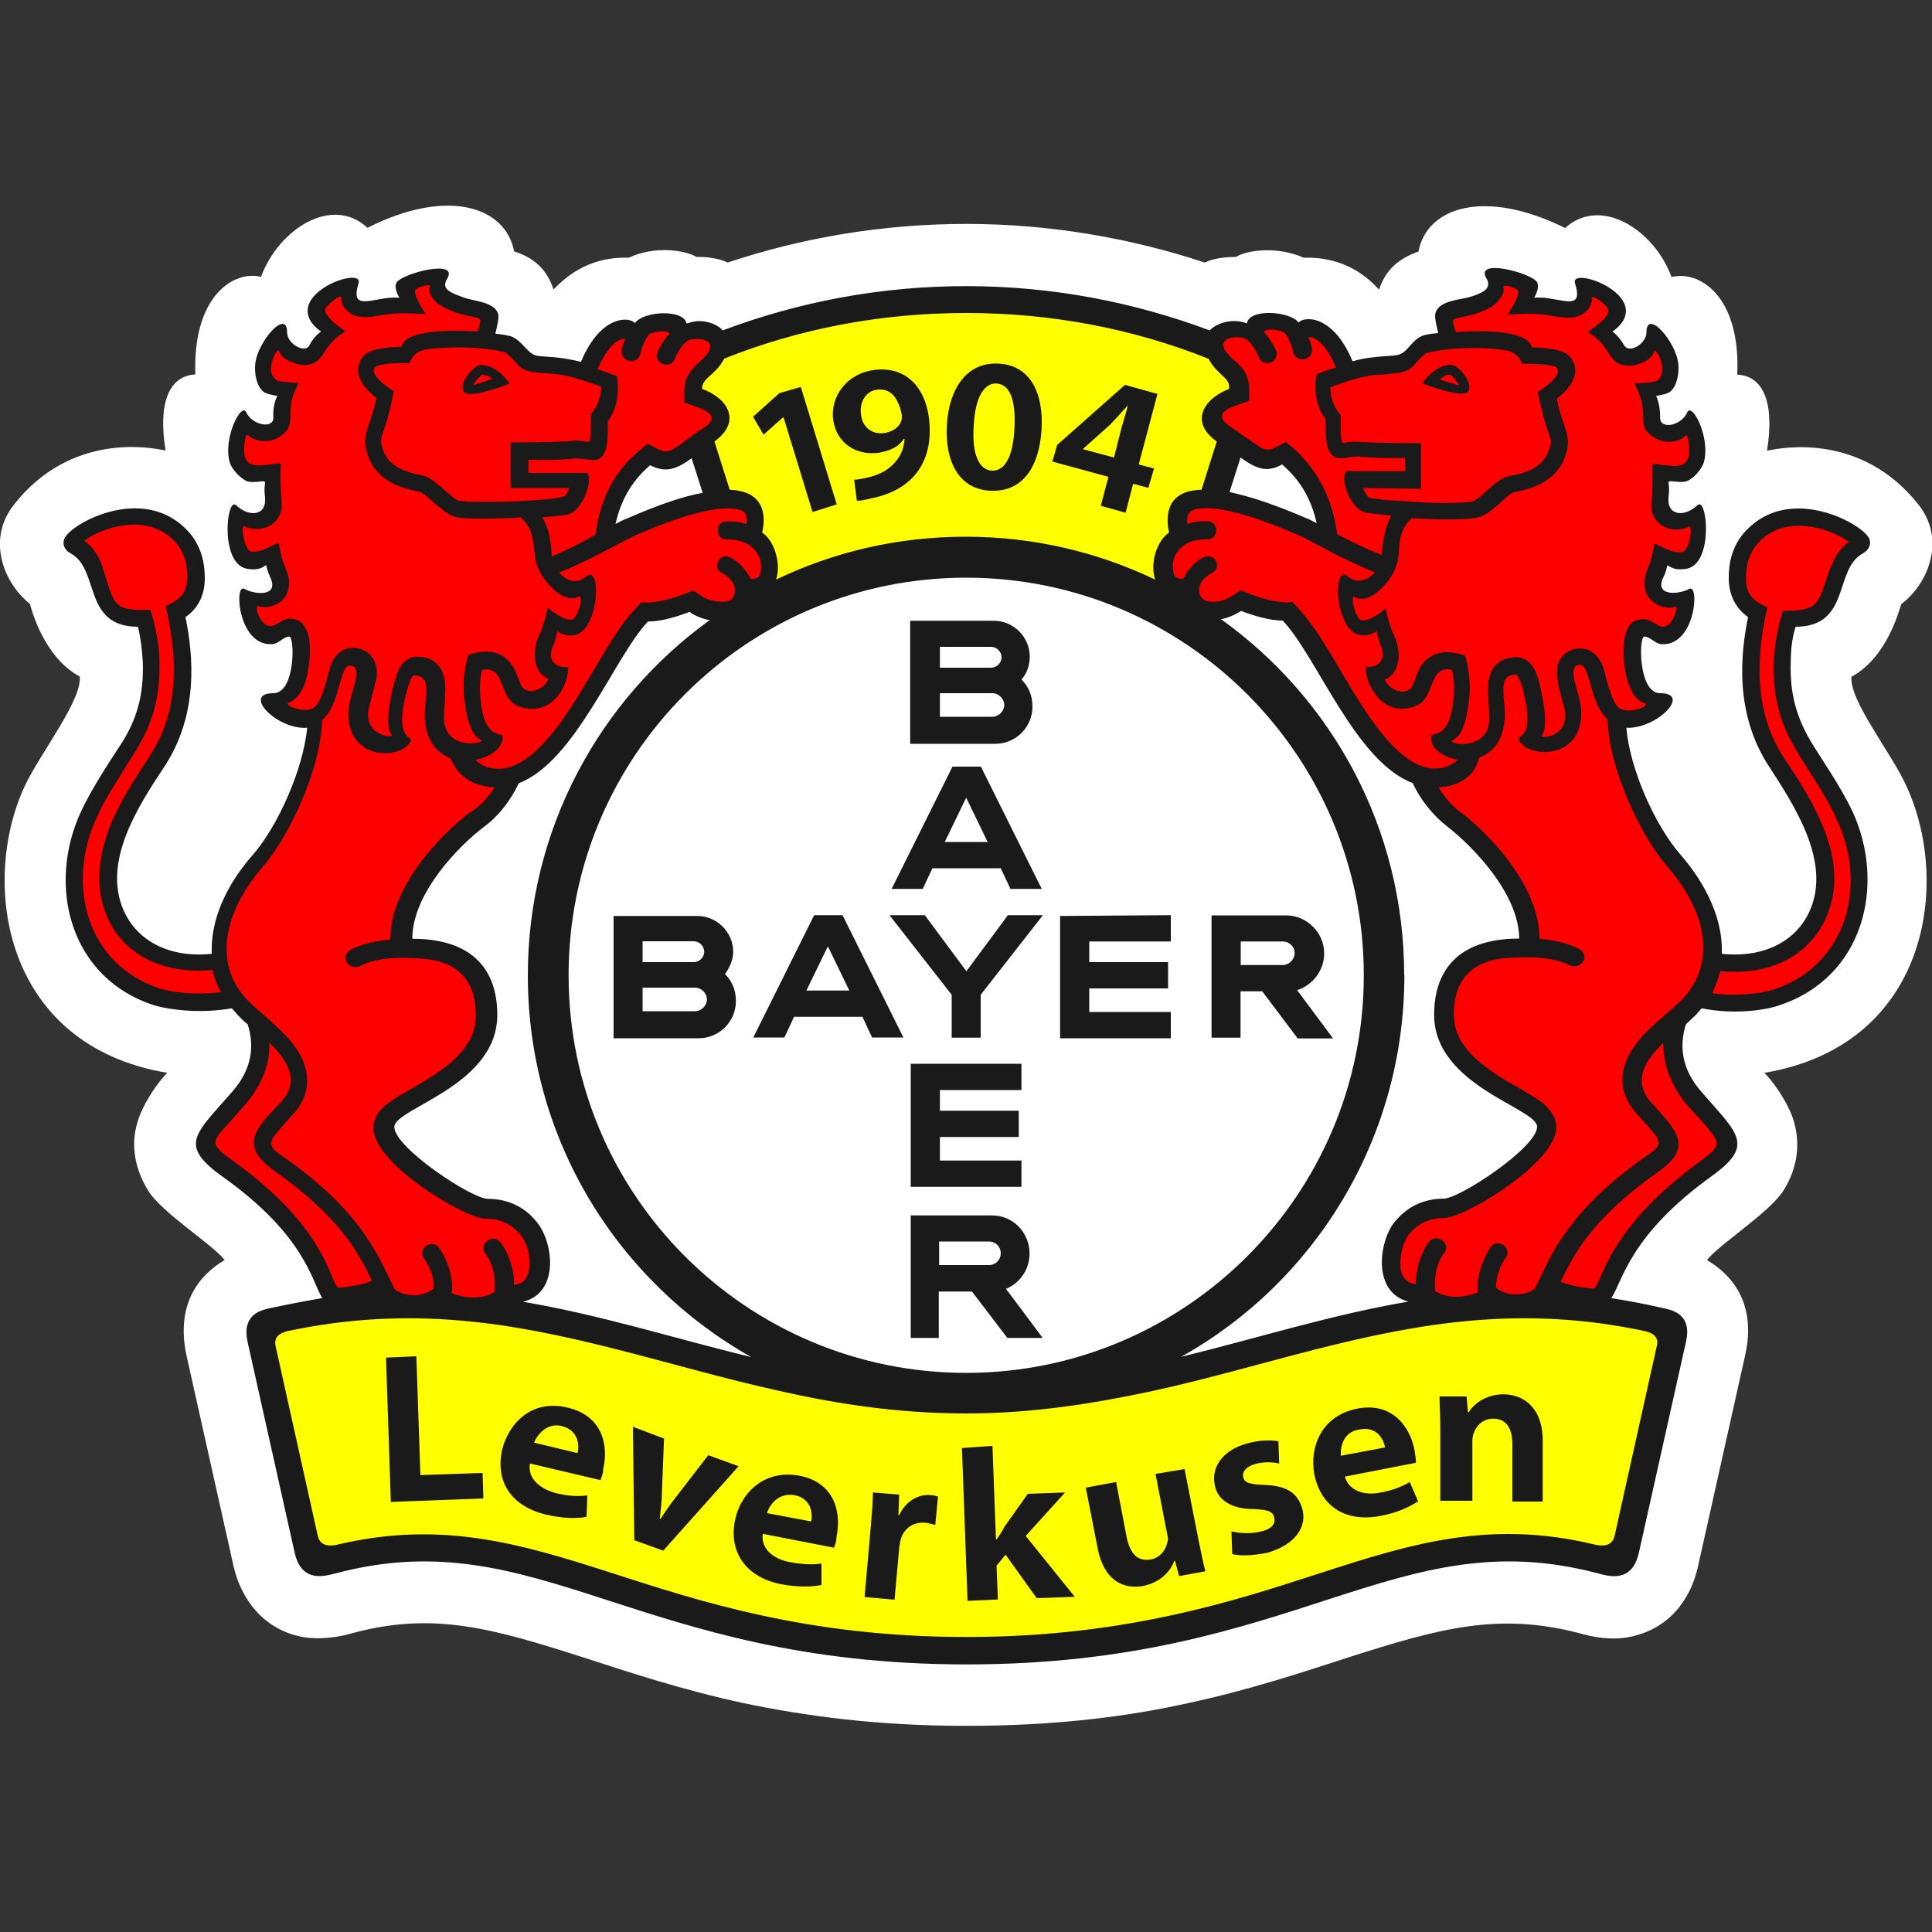
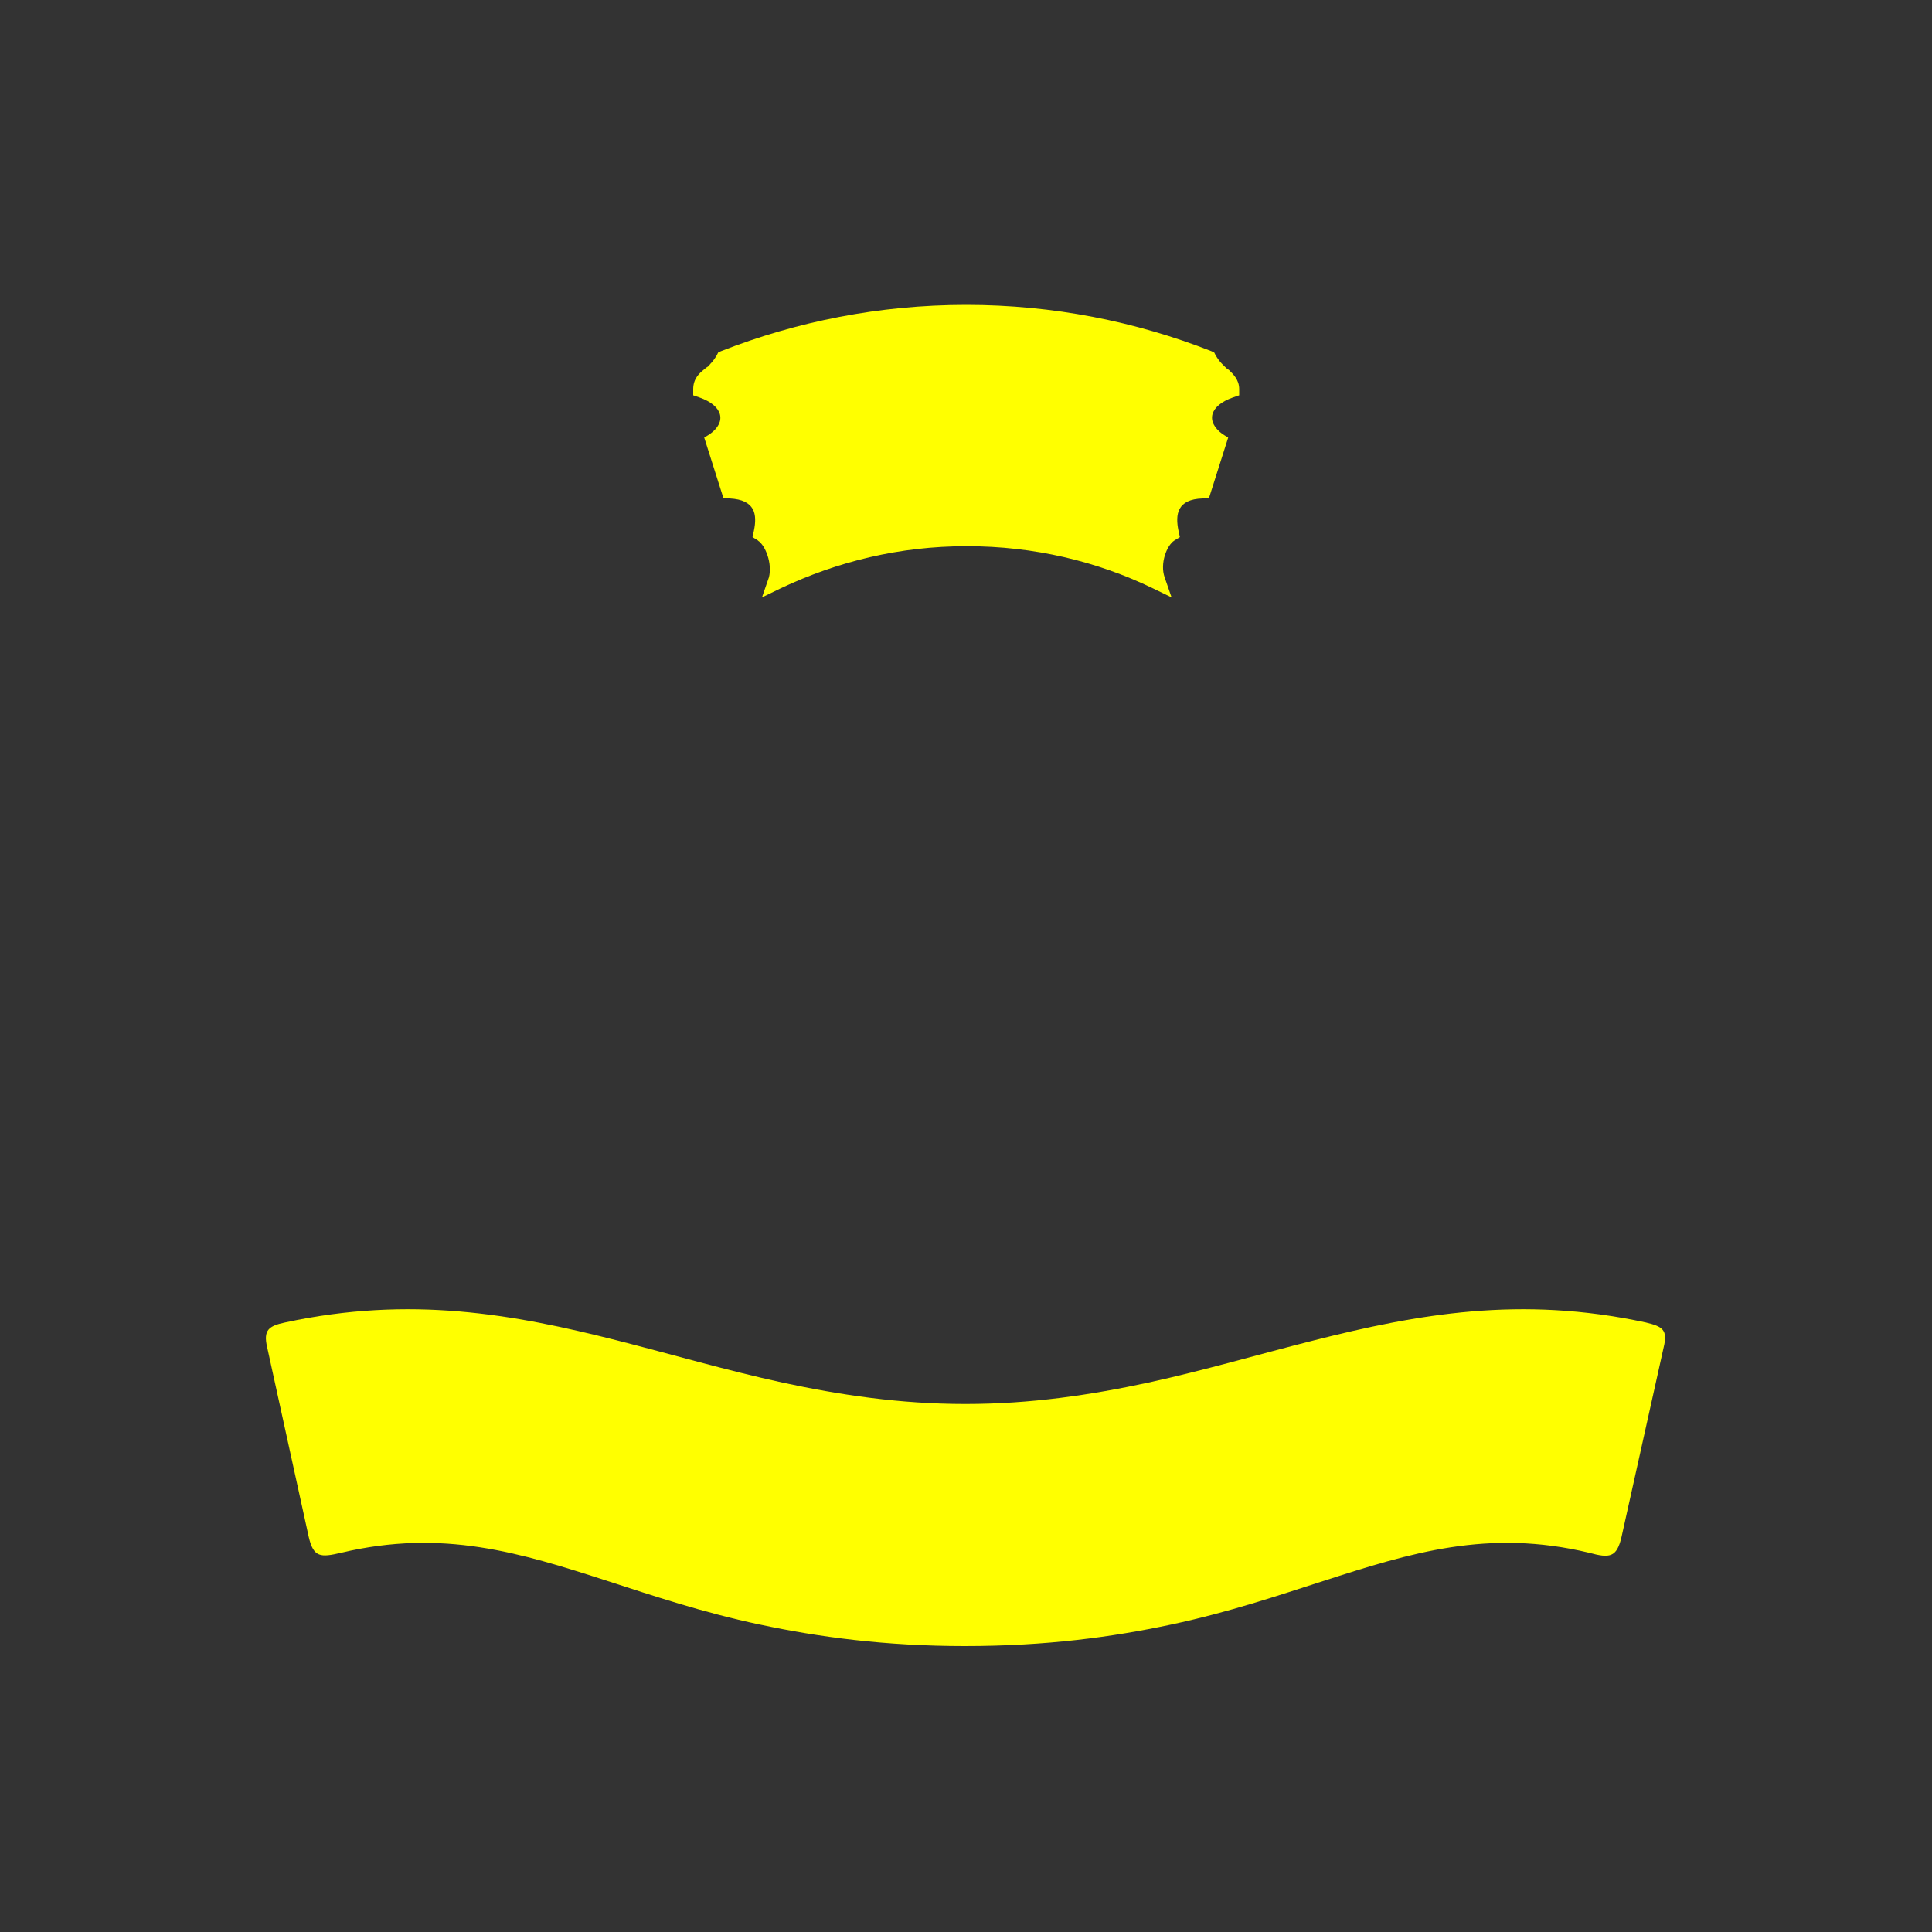
<svg xmlns="http://www.w3.org/2000/svg" id="Layer_1" viewBox="0 0 100 100">
  <rect x="0" y="0" width="100" height="100" fill="#333333" stroke="none" />
-   <path d="M28.64,14.99c.54-.54,1.72-1.72,3.9-1.65,1.36-.64,2.93-.39,3.51-.04,0,0,.97-.04,1.61.29,3.86-1.29,8.05-2,12.35-2s8.48.72,12.35,2c.64-.32,1.61-.29,1.61-.29.57-.36,2.15-.57,3.51.04,2.18-.07,3.36,1.07,3.9,1.65.29-.86.82-1.54,2.04-1.97.43-2.29,3.4-3.29,7.59-1.22,1.86-1.68,4.62.11,5.51,2.54,1.4-.36,3.58.93,3.4,5.05,1.4.07,1.93,1.54,1.54,3.94.82-.18,4.9-.93,7.84,2.79,1.4,1.75.57,4.04-.89,5.15-.11.29-.72,2.76-2.58,3.76-.11,1.25,2.08,3.94,2.86,5.69,2.29,4.97,1.15,13.38-7.37,14.81.39.36,1.25,1.54,1.54,2.54.36,1.29.11,2.5-.54,3.54-.72,1.15-3.33,2.79-3.97,3.61,1.22.72,2.61,2.18,1.97,4.97l-2.43,10.88c-.39,1.79-1.57,3.26-3.51,3.65-.97.21-2,0-2.61-.18-4.22-1.11-7.3-.25-11.99,1.25-2.43.79-5.12,1.68-8.27,2.36-3.22.72-6.98,1.18-11.52,1.18s-8.27-.5-11.52-1.18c-3.15-.68-5.83-1.57-8.27-2.36-4.69-1.5-7.77-2.4-11.99-1.25-.61.18-1.65.36-2.61.18-1.93-.39-3.11-1.9-3.51-3.65l-2.43-10.88c-.61-2.79.75-4.26,1.97-4.97-.64-.82-3.29-2.47-3.97-3.61-.64-1.04-.93-2.29-.54-3.54.29-1,1.15-2.18,1.54-2.54C.12,54.1-1.02,45.65,1.27,40.71c.82-1.75,2.97-4.44,2.86-5.69-1.86-1-2.5-3.47-2.58-3.76-1.43-1.15-2.22-3.4-.82-5.15,2.93-3.72,7.01-2.97,7.84-2.79-.39-2.4.14-3.86,1.54-3.94-.14-4.12,2.04-5.4,3.4-5.05.89-2.43,3.65-4.26,5.51-2.54,4.19-2.11,7.16-1.07,7.59,1.22,1.22.39,1.75,1.11,2.04,1.97Z" style="fill:#fff;" />
  <path d="M39.34,84.09c-3.01-.64-5.55-1.5-7.87-2.25-4.54-1.47-8.55-2.72-13.81-1.47-1.07.25-1.43.25-1.68-.82l-2.15-9.81c-.21-.89.07-1.11.93-1.29,6.48-1.4,11.81-.43,17.18.93,2.83.72,5.62,1.54,8.55,2.18,2.97.64,6.08,1.11,9.48,1.11s6.51-.47,9.48-1.11c2.93-.64,5.73-1.47,8.55-2.18,5.37-1.36,10.7-2.33,17.18-.93.89.21,1.15.39.93,1.29l-2.18,9.81c-.25,1.07-.61,1.11-1.68.82-5.22-1.25-9.23,0-13.78,1.47-2.33.75-4.87,1.61-7.87,2.25-3.01.64-6.44,1.11-10.66,1.11-4.12,0-7.59-.47-10.59-1.11ZM39.24,27.98l-.29-.18.07-.32c.18-.86.07-1.61-1.25-1.68h-.32l-1-3.15.29-.18c.89-.64.68-1.47-.54-1.9l-.32-.11v-.32c0-.54.32-.82.54-1,.07-.04.11-.11.18-.14s.11-.11.18-.18c.11-.11.21-.25.32-.43l.07-.14.14-.07c3.94-1.54,8.19-2.4,12.7-2.4s8.77.86,12.7,2.4l.14.07.07.14c.11.18.21.32.32.43.07.07.11.11.18.18s.11.11.18.14c.21.21.54.5.54,1v.32l-.32.11c-1.22.43-1.43,1.25-.54,1.9l.29.18-1,3.15h-.32c-1.32.04-1.43.82-1.25,1.68l.07.32-.29.18c-.39.25-.75,1.18-.5,1.9l.36,1.04-.97-.47c-2.9-1.4-6.15-2.18-9.63-2.18s-6.69.79-9.63,2.18l-.97.47.36-1.04c.18-.72-.18-1.65-.57-1.9Z" style="fill:#ff0;" />
-   <path d="M86.08,36.35s-.07.07-.11.11c-.36.36-1.07.75-1.68.72h-.54l.04.54c.21,2.25,1.54,5.26,2.9,6.83s2.11,3.29,2.04,4.83l-.04.43.43.04c2.61.25,4.4-1,5.08-2.76,1-2.68-.93-5.62-2.25-7.59-1.72-2.61-1.43-5.55-1.04-7.44l.07-.32-.25-.18c-.54-.36-.79-.93-.79-1.61,0-.75.18-1.57.93-2.33.79-.79,1.65-.89,2.86-.89.61,0,2.11.68,2.54,1.32v.07s-.04.07-.14.14c-.5.29-.79.72-1,1.15-.18.39-.29.86-.47,1.29-.29.75-.64,1.29-1.83,1.29h-.36l-.11.32c-.18.61-.25,1.25-.29,1.9-.07,1.93.39,3.26,1.11,4.4.25.39.61.97,1,1.61.39.61.79,1.32,1.11,1.97,1.68,3.65.54,8.12-3.54,9.41-.64.21-2.15.43-3.69.14l-.25-.04-.18.21c-.11.11-.18.21-.29.32-.14.14-.36.32-.54.5l-.11.07v.11c-.36,1.15-.25,2.5.93,3.86.47.54.86.97,1.18,1.36.32.39.47.64.54.86.07.29.04.64-1.11,1.43-2.86,2.08-4.04,3.83-4.65,5.08-.29.57-.47,1.04-.64,1.36-.14.21-.21.25-.36.25-.57-.04-1.4-.11-2-.36l-.36-.14-.21.36c-.36.61-1.83.72-2.43.36l-.18-.14-.21.07c-1.22.47-2.04.39-2.54.25-.25-.07-.43-.18-.54-.25-.04-.04-.11-.07-.11-.07-2.18-.18-2.33-2.4-1.4-3.58.21-.25.86-1.07,2.22-1.07.93,0,5.3-2.76,5.3-4.19,0-.32-.21-.57-.39-.72-.18-.18-.43-.32-.68-.47-.5-.29-1.15-.64-1.83-1.07-1.32-.86-2.47-1.93-2.47-3.54,0-1.29.36-3.47,3.94-3.47h.47v-.47c0-2.58-2.61-5.19-3.9-6.15-.57-.43-1.18-1.15-1.61-2.08l-.07-.18-.18-.07c-1.32-.47-2.5-1.97-3.61-3.76-.54-.86-1.07-1.79-1.54-2.58-.5-.79-.97-1.54-1.43-2.04l-.14-.14h-.21c-.57,0-1.32-.21-1.97-.47l-.21-.11-.21.14c-1.15.79-2.4.29-2.43-.39l-.04-.43h-.43c-.64,0-.93-.39-.93-1-.04-.64.29-1.29.57-1.47l.29-.18-.07-.32c-.18-.79-.5-3.22,6.37-.21.18.07.39.18.57.29l.86.43-.21-.97c-.25-1.18-.79-2.33-1.93-3.29l-.25-.21-.29.14c-.47.21-.75.18-1.15,0-.21-.11-.43-.25-.72-.47s-.61-.43-.93-.68c-.97-.64-.75-1.47.5-1.93l.32-.11v-.32c0-.25-.07-.47-.21-.64-.07-.07-.11-.14-.18-.21s-.11-.11-.18-.18c-.07-.04-.11-.11-.18-.18s-.11-.11-.18-.18c-.11-.14-.21-.29-.32-.5-.36-.72.43-1.54,1.43-1.07l.64-.36s.04-.04.11-.04c.14-.07.36-.11.64-.07.61,0,1.04.21,1.11.32h.79s-.04.04-.07.07c0,0,.04,0,.11-.04.11,0,.25,0,.47.07.39.18.97.64,1.47,1.83l.14.39.39-.11c.36-.11.72-.18,1.04-.21.21-.04,1-.07,1.22-.11.21-.04.39-.14.54-.25.14-.11.25-.21.36-.32.04-.04.11-.11.14-.14.04-.04.07-.07.14-.11.07-.07.18-.14.25-.18.04,0,.29-.07.68-.11l.54-.07-.14-.5c-.04-.14-.07-.32-.11-.5,0-.07-.04-.14-.04-.21v-.07c.04-.07.11-.18.47-.29s.75-.18,1-.25c.14-.04.29-.11.43-.14.14-.07.32-.14.47-.25.32-.25.5-.64.29-1.07.11,0,.21.04.39.07.32.07.64.14.93.25.14.04.25.11.32.14.04,0,.04.04.04.04,0,.04,0,.07-.04.14-.04.11-.5,1-.5,1,0,0,.97-.11,1.07-.11s.29,0,.47.04c.25.04.47.11.68.11.21.04.47.07.68,0,.29-.07.54-.25.61-.61.04-.18.04-.36,0-.57.18.04.43.11.64.21.79.36,1.07.82.97,1.15-.11.25-.43.5-.47.5l-.54.36s.54.43.57.43c.04.04.07.04.11.11.11.11.21.21.32.43.32.61,1.04.39,1.32.25.29-.18.61-.5.72-.93.36.39.72,1,.75,1.47.04.39-.07.86-.25,1-.07.04-.43.11-.47.11l-.68.07s.36.68.39.79c.04.14.07.36.07.68-.04.79.72.93,1.11.86.32-.04.64-.21.89-.47.04.07.07.11.11.21.21.5.32,1.18.18,1.68-.07.29-.5.68-.61.68h-.18c-.07,0-.18,0-.25-.04-.11,0-.21-.04-.29-.04-.43.04-.54.29-.5.57,0,.11.04.21.04.29,0,.11,0,.21-.04.43-.11,1.43,1.11,1.43,1.9,1,.04.21.07.47.04.75,0,.39-.07.79-.21,1.07-.14.29-.29.39-.43.43-.32.07-.47,0-.5-.04-.61-.32-.79-.11-.86.25,0,.07-.04.11-.04.18-.04.07-.07.18-.11.29-.36.72-.04,1.29.61,1.4.29.07.64.04.97-.07,0,.18-.04.43-.11.68-.21.75-.61,1.18-1.11,1.15,0,0-.04,0-.07-.04-.07-.04-.11-.07-.18-.11-.07-.07-.18-.11-.25-.14-.11-.04-.25-.11-.43-.11-.14,0-.43.11-.54.47-.04.14-.07.29-.07.43-.04.29-.04.72.04,1.11.04.39.14.82.36,1.18.18.36.54.68,1.04.68-.04.11,0,.11.04.11ZM22.63,14.34c-.18.43-.04.82.29,1.07.14.11.32.18.47.25.14.07.29.11.43.14.25.07.64.14,1,.25.32.11.43.21.47.29v.07c0,.07,0,.14-.04.21-.04.18-.07.36-.11.5l-.14.5.54.07c.43.07.64.11.68.11.11.04.18.11.25.18.04.04.11.07.14.11.04.04.11.11.14.14.11.11.21.21.36.32s.32.21.54.25c.18.04.97.07,1.22.11.32.04.68.11,1.04.21l.39.11.14-.39c.5-1.18,1.07-1.65,1.47-1.83.21-.07.36-.11.47-.07.04,0,.07,0,.11.04,0-.04-.04-.04-.07-.07h.79c.07-.11.5-.29,1.11-.32.25,0,.5.04.64.07.07.04.11.07.11.07,1.65-.11,2.43.72,2.08,1.43-.11.21-.21.36-.32.5-.07.07-.11.11-.18.18s-.11.11-.18.18-.14.11-.18.18c-.07.07-.14.14-.18.21-.11.18-.21.39-.21.64v.32l.32.11c1.25.43,1.47,1.25.5,1.93-.36.25-.68.47-.93.68-.29.21-.5.36-.72.47-.39.18-.72.25-1.15,0l-.29-.14-.25.21c-1.11.97-1.65,2.11-1.93,3.29l-.21.97.86-.43c.21-.11.39-.18.57-.29,6.87-3.01,6.55-.57,6.37.21l-.07.32.29.18c.29.18.61.82.57,1.47-.04.61-.29,1-.93,1h-.43l-.04.43c-.07.68-1.32,1.18-2.43.39l-.21-.14-.21.11c-.64.25-1.36.47-1.97.47h-.21l-.14.18c-.47.5-.97,1.22-1.43,2.04-.5.79-1,1.68-1.54,2.58-1.11,1.75-2.33,3.26-3.65,3.72l-.18.07-.07.18c-.43.93-1.04,1.61-1.61,2.08-1.29.97-3.9,3.58-3.9,6.15v.47h.47c3.58,0,3.94,2.18,3.94,3.47,0,1.57-1.15,2.68-2.47,3.54-.64.43-1.32.79-1.83,1.07-.25.14-.5.32-.68.47-.18.14-.39.39-.39.72,0,1.43,4.37,4.19,5.3,4.19,1.36,0,2,.79,2.22,1.07.93,1.22.79,3.44-1.04,3.44h-.18l-.18.18s-.07.04-.11.07c-.11.07-.29.18-.54.25-.5.14-1.32.21-2.54-.25l-.21-.07-.18.14c-.61.39-2.08.29-2.43-.36l-.21-.36-.36.14c-.61.25-1.43.36-2,.36-.14,0-.25-.04-.36-.25-.18-.32-.36-.79-.64-1.36-.64-1.25-1.79-3.01-4.65-5.08-1.15-.82-1.18-1.18-1.11-1.43.07-.21.21-.47.54-.86.32-.39.72-.82,1.18-1.36,1.18-1.36,1.29-2.72.93-3.86l-.04-.14-.11-.07c-.21-.18-.39-.36-.54-.5-.11-.11-.21-.21-.29-.32l-.18-.21-.25.04c-1.57.25-3.04.07-3.69-.14-4.15-1.32-5.3-5.8-3.61-9.41.32-.68.72-1.36,1.11-1.97.39-.64.79-1.22,1-1.61.72-1.18,1.18-2.47,1.11-4.4-.04-.64-.11-1.25-.29-1.9l-.11-.32h-.36c-1.18,0-1.54-.54-1.83-1.29-.18-.43-.29-.89-.47-1.29-.18-.43-.47-.89-1-1.15-.11-.07-.14-.11-.14-.14v-.07c.43-.64,1.93-1.32,2.54-1.32,1.22,0,2.08.11,2.86.89.75.75.93,1.57.93,2.33,0,.68-.29,1.25-.79,1.61l-.25.18.07.32c.39,1.86.68,4.83-1.04,7.44-1.32,1.97-3.22,4.9-2.25,7.59.64,1.79,2.47,3.01,5.08,2.76l.43-.04-.04-.43c-.07-1.54.64-3.26,2.04-4.83,1.36-1.57,2.68-4.58,2.9-6.83l.04-.54h-.54c-.61.04-1.32-.36-1.68-.72-.04-.04-.07-.07-.11-.11h.14c.54,0,.86-.36,1.04-.68.18-.36.29-.79.36-1.18.07-.39.07-.82.04-1.11,0-.14-.04-.29-.07-.43-.11-.36-.39-.47-.54-.47-.18,0-.32.07-.43.11-.07.04-.18.11-.25.14-.04.04-.11.07-.18.11l.07.04c-.54.04-.93-.39-1.11-1.15-.07-.25-.11-.5-.11-.68.32.11.64.14.97.07.64-.14.97-.68.61-1.4-.07-.14-.11-.21-.11-.29-.04-.07-.04-.14-.04-.18-.07-.36-.25-.57-.86-.25-.04.04-.18.07-.5.04-.21-.11-.36-.21-.47-.47-.14-.29-.21-.68-.21-1.07,0-.29,0-.54.04-.75.79.43,2,.43,1.9-1,0-.18-.04-.32-.04-.43s0-.18.04-.29c.04-.29-.07-.54-.5-.57-.07,0-.18,0-.29.04-.07,0-.14.04-.25.04h-.18c-.14-.04-.54-.43-.61-.68-.14-.5-.04-1.15.18-1.68.04-.07.07-.14.11-.21.25.25.61.43.89.47.39.07,1.15-.07,1.11-.86,0-.32.04-.54.07-.68.04-.11.39-.79.39-.79l-.68-.07c-.07,0-.43-.07-.47-.11-.18-.14-.29-.61-.25-1,.04-.47.39-1.11.75-1.47.11.39.43.75.72.89.29.18.97.39,1.32-.25.11-.21.21-.32.32-.43.04-.04.07-.07.11-.11,0-.79-.36-1.04-.43-1.29-.11-.32.18-.79.97-1.15.25-.11.47-.18.64-.21-.04.21-.04.39,0,.57.07.36.32.54.61.61.21.04.47.04.68,0,.21-.04.43-.07.68-.11.18-.04.32-.04.47-.04.11,0,1.07.11,1.07.11,0,0-.47-.86-.5-1-.04-.07-.04-.11-.04-.14h.04c.07-.07.21-.11.32-.14.29-.11.61-.21.93-.25.11-.14.21-.14.32-.18Z" style="fill:red;" />
-   <path d="M5.67,30.52c.32.86.54,1.11,2.11,1.04.29.89.47,1.93.47,2.58.07,2.04-.43,3.4-1.18,4.65-.25.39-.61.97-1,1.61-.39.61-.79,1.29-1.07,1.93-1.61,3.47-.5,7.62,3.29,8.84.57.18,1.79.36,3.15.18-.21-.36-.36-.75-.43-1.15-2.79.29-4.87-1-5.58-3.04-.54-1.5-.25-3.04.25-4.37.54-1.32,1.36-2.58,2.04-3.61,1.65-2.47,1.43-5.33.86-7.8.54-.29,1.11-.5,1.11-1.5,0-.72-.14-1.4-.79-2-1.47-1.36-3.76-.5-4.54.11.47.32.72.79.89,1.18.14.47.29.93.43,1.36ZM24.6,39.32c.29.29.64.47,1.22.47,1.18,0,2.4-1.15,3.69-3.11.61-.93,1.18-1.93,1.72-2.83s1.11-1.79,1.68-2.36l.29-.32c1.04.14,2.68-.61,2.68-.61l.43.29c.36.25.86.32,1.25.29.32-.04.43-.21.47-.47.07-.5-.36-.86-.64-1-.57-.25-.14-1.11.39-.82,0,0,.64.25,1.07,1.11.47.04.5-.21.54-.5.07-.54-.29-1.54-1.75-1.54-.61.04-.68-.89-.07-.93,0,0,.64-.04,1.07.14.07-.43-.07-.64-.29-.72-.54-.21-2-.21-5.44,1.29-.79.36-2.4,1.32-3.97,1.93.36.43.89.64,1.4.21.82-.68.68,2.86-.64,3.04-.5.07-.86-.21-.86-.21,0,0-.07.43-.18.68-.29.57-.18,1.22.75,1.18,0,1.11-.97,2.61-2.54,2.04-1.11-.39-.64-2.11-1.9-1.9-.04,0-.18.61-.11,1.4.18,2.29,1.11,1.79,1.15,2.04.07.57-.61,1.07-1.4,1.22ZM25.57,40.75c-1.25-.07-1.9-.68-2.25-1.5-.64-.25-1.22-.82-1.32-1.93-.11-1.04.5-2.36-.57-2.36-.18,0-.36.79-.47,1.18-.54,2.47.64,1.83.21,2.36-.75.89-3.4.72-3.11-1.9.07-.75.82-2.15.04-2.15-.54,0-.47,2-1.43,2.83-.07,2.61-1.75,6.05-3.04,7.55-2.22,2.58-2.54,5.22-.75,7.01.25.25.61.57,1,.89.39.36.82.75,1.22,1.22.75.93,1.32,2.36.04,3.76-.32.32-.57.64-.82.93-.57.64-.18.86.32,1.22,2.11,1.47,3.36,2.79,4.19,3.97.39.57.72,1.11.97,1.61.21.47.43.86.61,1.25.14.25,1.25.64,2.04,0,.04-.5-.18-1.11-.5-1.54-.36-.54.43-1.07.79-.54.43.61.75,1.57.64,2.33.89.32,1.61.29,2.22-.07.07-.89-.14-1.57-.47-1.97-.39-.5.39-1.11.79-.57.43.57.72,1.43.68,2.18.54-.07.72-.39.79-.82.11-.64-.14-1.4-.43-1.75-.18-.21-.68-.86-1.83-.86-1.04,0-5.8-2.83-5.8-4.69,0-.57.36-.93.54-1.11.21-.18.5-.36.75-.54.5-.29,1.15-.64,1.79-1.07,1.29-.82,2.22-1.79,2.22-3.11,0-1.15-.36-2.72-2.68-2.93-.5-.04-2.18-.21-3.29.36-.57.29-1.07-.43-.57-.79,0,0,.61-.43,2.11-.57,0-2.86,2.79-5.55,4.08-6.55.57-.32.97-.79,1.32-1.32ZM13.94,53.99c.04,1-.32,2.08-1.22,3.15-.47.54-.86.97-1.18,1.32-.57.68-.61.82.5,1.61,2.93,2.11,4.15,3.9,4.8,5.22.43.89.54,1.4.72,1.36.36-.04.72-.07,1.15-.18.21-.04.39-.11.54-.18-.68-1.43-1.65-3.29-5.05-5.69-1.86-1.32-.97-2.18.36-3.58,1-1.07.32-2.15-.61-3.04ZM29.47,25.26h-3.04v-2.36s2.4,0,3.11-.07c.18-.04.47-.04.82.04.04,0,.18,0,.18-.07.07-.43.04-1.36.04-1.36,0,0,.54-.54.54-1.43-.82-.29-1.65-.57-2.29-.64-.21-.04-1.04-.07-1.22-.11-.29-.04-.54-.14-.72-.29-.14-.11-.57-.68-.79-.75-1.72-.39-3.69-.21-4.15-.11-.61.14-.75.68-.75.68-.32,0-1.04,0-1.36.07-.36.07-.47.11-.5.32,0,.43,1.04,1.07,1.04,1.07,0,0-.21,1.25-.61,2.29-.07.21-.07.43.11.89.29.64.97,1,1.9,1.15.68.11,1.54,1.18,1.93,1.32.25.11,1.86.07,2.47.07,1.25-.04,2.5-.14,2.93-.25.18,0,.29-.29.36-.47ZM26.89,26.79c-1.5.07-3.15.11-3.54-.11-.82-.47-1.32-1.18-1.72-1.25-.97-.18-2.04-.57-2.5-1.65-.54-1.25,0-1.5.36-3.18-1.18-.89-1.15-1.79-.54-2.29.25-.21,1.04-.36,1.83-.36.21-.86,2.36-.89,3.94-.79.04-.11.07-.29.11-.39.07-.21.07-.29-.29-.36-.75-.14-1.18-.29-1.68-.57-.47-.25-.72-.72-.61-.97s-.68,0-.75.14c-.14.25.54,1.25.54,1.25,0,0-.93-.07-1.5-.04-.82.04-1.29.25-1.86.18-.68-.07-1.07-.61-1-1,.04-.25-.89.43-.86.68.04.21.32.57,1.07,1.07-1.32.75-1,1.68-2.11,1.75-.32,0-1.22-.25-1.32-.72-.07-.29-.68.79-.32,1.32.18.29.39.25,1.32.32-.39.75-.43,1.11-.43,1.72s-.18.82-.64,1.11c-.32.21-1.07.32-1.57-.14-.14-.14-.25.86-.14,1.15s.29.43.75.43c.72-.04,1.11-.18,1.11-.04-.04.39-.04.97.04,2,.07,1.11-1.11,1.61-1.93,1.18-.21-.11,0,1.29.36,1.32.72.07,1.4-.61,1.43-.39.18,1.15.43,1.25.5,1.79.18,1.29-1.07,1.61-1.54,1.43-.32-.14.11,1.25.75,1,.21-.07.54-.36.82-.36.47,0,.75.18.97.79.11.32.14.97.04,1.68-.07.43-.14.86-.39,1.29-.14.25-.39.5-.61.57-.43.11.72.61,1.25.29.47-.25.79-1.97.89-2.22.29-.68.75-.89,1.15-.89.57,0,1.04.36,1.18.89.11.36.04.75-.04.97-.04.25-.29,1.11-.32,1.25-.32,1.5,1.36,1.57,1.18,1.4-.25-.29-.21-1.18,0-2.15.04-.21.25-1,.39-1.29.29-.47.64-.61.89-.61,1.32,0,1.5,1.04,1.5,1.65,0,.25-.07,1.32-.07,1.5,0,1.79,2.25,1.32,1.9,1.15-.43-.21-.72-.89-.86-2.22-.11-1.07.18-2.15.25-2.18.89-.29,1.83-.29,2.4.82.14.29.25.79.43.93.36.32,1.11,0,1.29-.5-.82-.32-.86-1.5-.47-2.29.18-.36.32-.86.43-1.4.14.14.89.72,1.29.61.29-.11.61-1.32.29-1.18-.64.36-1.43-.47-1.72-.86-.14-.21-.5-.64-.54-1.47-.07-.54-.11-1.29-.75-1.79ZM30.83,27.65c.21-1.54.75-3.04,2.22-4.29l.47-.39.57.29c.29.14.47.14.72,0,.18-.11.39-.21.64-.43.29-.21.61-.47.97-.68.72-.47.43-.82-.32-1.07l-.68-.25v-.54c0-.82.39-1.18.72-1.5.07-.07.72-.57.61-.93-.11-.43-1-.29-1-.29-.39.11-.72.72-.82,1-.25.61-1.15.21-.89-.36,0,0,.25-.57.61-.93-.04-.21-.82-.14-1.07.04-.21.29-.39.72-.43.97-.11.64-1.07.47-.97-.18,0,0,.07-.29.18-.57-.43-.04-1,.54-1.43,1.57.32.11.68.25,1,.36.14.86,0,1.72-.47,2.33,0,.89.07,2.18-.93,2-.21-.04-.61-.07-.82-.07-.75.11-1.86.07-2.36.07v.68h3.04c.32.32-.21,2-1.04,2.15-.21.04-.68.11-1.29.14.43.68.47,1.54.5,2.04.82-.36,1.61-.75,2.29-1.15ZM69.19,27.65c.72.36,1.47.75,2.33,1.07.04-.5.11-1.32.5-2.04-.57-.04-1.04-.11-1.29-.14-.86-.14-1.4-1.83-1.04-2.15h3.04v-.68c-.54,0-1.61,0-2.36-.07-.21-.04-.61.04-.82.07-1,.14-.93-1.11-.93-2-.47-.61-.64-1.47-.47-2.33.32-.14.64-.25,1-.36-.43-1.04-1-1.61-1.43-1.57.14.29.18.57.18.57.11.64-.82.82-.97.18-.04-.25-.21-.68-.43-.97-.25-.18-1.04-.25-1.07-.04.36.39.61.93.61.93.25.61-.64.97-.89.36-.11-.29-.43-.89-.82-1,0,0-.89-.14-1,.29-.11.36.54.86.61.93.32.29.72.64.72,1.5v.54l-.68.25c-.75.25-1.04.61-.32,1.07.36.25.68.5.97.68.29.21.47.32.64.43.29.14.43.14.72,0l.57-.29.47.39c1.43,1.36,1.97,2.86,2.18,4.37ZM73.12,26.79c-.64.5-.68,1.22-.72,1.79-.04.82-.39,1.25-.54,1.47-.29.39-1.07,1.22-1.72.86-.29-.18,0,1.07.29,1.18.39.14,1.18-.47,1.29-.61.11.54.25,1.04.43,1.4.39.79.36,1.97-.47,2.29.18.5.93.82,1.29.5.18-.14.32-.64.43-.93.57-1.11,1.5-1.11,2.4-.82.07.04.36,1.11.25,2.18-.14,1.29-.39,2-.86,2.22-.39.18,1.9.64,1.9-1.15,0-.21-.07-1.25-.07-1.5,0-.61.18-1.65,1.5-1.65.25,0,.64.14.89.61.18.29.36,1.07.39,1.29.21.97.25,1.86,0,2.15-.18.18,1.5.14,1.18-1.4-.04-.14-.29-1-.32-1.25-.04-.21-.11-.61-.04-.97.14-.54.61-.89,1.18-.89.39,0,.86.21,1.15.89.11.25.43,1.97.89,2.22.57.32,1.68-.18,1.25-.29-.25-.07-.5-.32-.61-.57-.21-.39-.32-.82-.39-1.29-.11-.68-.04-1.36.04-1.68.18-.61.47-.79.97-.79.29,0,.61.29.82.36.64.25,1.04-1.15.75-1-.43.18-1.68-.14-1.54-1.43.07-.54.32-.68.5-1.79.04-.18.72.47,1.43.39.39-.04.57-1.43.36-1.32-.82.43-2.04-.07-1.93-1.18.07-1.04.04-1.61.04-2,0-.14.39,0,1.11.04.47,0,.64-.14.75-.43s0-1.29-.14-1.15c-.47.47-1.22.36-1.57.14-.47-.29-.64-.5-.64-1.11,0-.64-.07-.97-.43-1.72.93-.07,1.15-.04,1.32-.32.36-.54-.25-1.61-.32-1.32-.11.47-.97.75-1.32.72-1.15-.04-.79-.97-2.11-1.75.75-.5,1.07-.86,1.07-1.07.04-.29-.89-.93-.86-.68.04.39-.32.93-1,1-.57.07-1.07-.14-1.86-.18-.57-.04-1.5.04-1.5.04,0,0,.68-1,.54-1.25-.07-.14-.86-.39-.75-.14.07.25-.18.68-.61.97-.5.29-.93.43-1.68.57-.36.07-.36.14-.29.36.04.11.07.25.11.39,1.61-.11,3.72-.07,3.94.79.75,0,1.57.14,1.83.36.61.5.64,1.4-.54,2.29.32,1.68.89,1.9.36,3.18-.47,1.07-1.54,1.47-2.5,1.65-.43.07-.89.82-1.72,1.25-.43.21-2.11.21-3.58.11ZM70.55,25.26c.07.18.21.47.32.5.43.11,1.68.18,2.93.25.61.04,2.22.04,2.47-.07.43-.18,1.25-1.25,1.93-1.32.93-.14,1.61-.5,1.9-1.15.21-.47.21-.64.11-.89-.39-1.07-.61-2.29-.61-2.29,0,0,1.04-.64,1.04-1.07,0-.25-.14-.25-.5-.32-.29-.07-1-.07-1.36-.07,0,0-.14-.54-.75-.68-.47-.11-2.4-.29-4.15.11-.21.04-.68.64-.79.75-.18.14-.39.25-.72.29-.18.04-1,.11-1.22.11-.64.07-1.47.32-2.29.64,0,.93.54,1.43.54,1.43,0,0-.04.93.04,1.36,0,.07.11.11.18.07.36-.07.64-.04.82-.04.72.07,3.11.07,3.11.07v2.36l-3.01-.04h0ZM86.08,53.99c-.93.89-1.61,1.97-.61,3.08,1.29,1.43,2.22,2.29.36,3.58-3.4,2.4-4.37,4.26-5.05,5.69.14.07.32.11.54.18.43.11.79.14,1.15.18.18,0,.29-.5.72-1.36.68-1.32,1.9-3.11,4.8-5.22,1.07-.79,1.04-.93.5-1.61-.29-.39-.72-.82-1.18-1.32-.89-1.11-1.22-2.18-1.22-3.18ZM74.45,40.75c.36.57.75,1,1.15,1.29,1.29.97,4.08,3.69,4.08,6.55,1.5.14,2.11.57,2.11.57.54.36,0,1.07-.57.79-1.07-.54-2.79-.39-3.29-.36-2.33.21-2.68,1.79-2.68,2.93,0,1.32.93,2.25,2.22,3.11.64.43,1.32.75,1.79,1.07.25.14.54.32.75.54.18.18.54.54.54,1.11,0,1.86-4.76,4.69-5.8,4.69-1.11,0-1.65.64-1.83.86-.29.36-.5,1.15-.43,1.75.07.39.25.75.79.82,0-.75.25-1.61.68-2.18.39-.5,1.18.07.79.57-.32.39-.54,1.07-.47,1.97.61.36,1.32.39,2.22.07-.11-.75.25-1.72.64-2.33.36-.54,1.18.04.79.54-.32.43-.5,1.04-.5,1.54.79.64,1.9.25,2.04,0,.18-.39.39-.79.61-1.25.25-.5.54-1.04.97-1.61.82-1.18,2.08-2.5,4.19-3.97.5-.36.89-.57.32-1.22-.25-.29-.5-.57-.82-.93-1.29-1.4-.72-2.83.04-3.76.36-.47.82-.86,1.22-1.22.36-.32.72-.61,1-.89,1.79-1.79,1.5-4.44-.75-7.01-1.29-1.5-2.97-4.94-3.04-7.55-.93-.82-.89-2.83-1.43-2.83-.75,0-.04,1.4.04,2.15.29,2.58-2.33,2.76-3.11,1.9-.47-.54.75.11.21-2.36-.07-.39-.29-1.18-.47-1.18-1.04,0-.47,1.32-.57,2.36-.11,1.11-.64,1.68-1.32,1.93-.18.82-.86,1.47-2.08,1.54ZM75.45,39.32c-.82-.14-1.47-.64-1.36-1.22.04-.25.97.25,1.15-2.04.07-.75-.07-1.4-.11-1.4-1.25-.21-.79,1.5-1.9,1.9-1.57.57-2.54-.97-2.54-2.04.89.04,1.04-.61.75-1.18-.11-.25-.18-.68-.18-.68,0,0-.36.29-.86.21-1.29-.18-1.47-3.72-.64-3.04.5.43,1.07.18,1.4-.21-1.57-.61-3.18-1.57-3.97-1.93-3.44-1.5-4.9-1.5-5.44-1.29-.18.07-.36.29-.29.72.43-.18,1.07-.14,1.07-.14.61.04.54.97-.07.93-1.47,0-1.83,1-1.75,1.54.04.29.07.54.54.5.43-.86,1.07-1.11,1.07-1.11.57-.25.97.57.39.82-.25.14-.72.5-.64,1,.04.21.14.39.47.47.39.07.89-.04,1.25-.29l.43-.29s1.61.75,2.68.61l.29.32c.57.61,1.15,1.47,1.68,2.36s1.11,1.9,1.72,2.83c1.29,1.97,2.5,3.11,3.69,3.11.5,0,.89-.18,1.18-.47ZM94.34,30.52c.18-.43.29-.89.47-1.29s.43-.86.89-1.18c-.79-.61-3.11-1.47-4.54-.11-.64.61-.79,1.32-.79,2,0,1,.57,1.22,1.11,1.5-.57,2.47-.75,5.33.86,7.8.68,1,1.5,2.25,2.04,3.61.54,1.32.82,2.86.25,4.37-.75,2.04-2.79,3.33-5.58,3.04-.11.39-.25.75-.43,1.15,1.36.18,2.58,0,3.15-.18,3.79-1.22,4.94-5.37,3.29-8.84-.29-.64-.68-1.32-1.07-1.93-.39-.64-.79-1.22-1-1.61-.75-1.22-1.25-2.61-1.18-4.65.04-.64.18-1.72.47-2.58,1.54,0,1.75-.25,2.08-1.11ZM50.01,84.73c4.15,0,7.59-.47,10.56-1.11,3.01-.64,5.51-1.47,7.84-2.22,4.54-1.47,8.66-2.76,14.06-1.47q.97.25,1.11-.47l2.18-9.81q.14-.57-.61-.75c-6.37-1.36-11.63-.43-17,.93-2.83.72-5.62,1.54-8.55,2.18-3.01.64-6.15,1.15-9.59,1.15s-6.58-.47-9.59-1.15c-2.93-.64-5.73-1.47-8.55-2.18-5.37-1.36-10.59-2.29-17-.93q-.72.18-.61.75l2.18,9.81q.14.72,1.11.47c5.37-1.25,9.48,0,14.06,1.47,2.33.75,4.83,1.57,7.84,2.22,2.97.64,6.41,1.11,10.56,1.11ZM38.88,70.24c-6.91-3.9-11.56-11.27-11.56-19.75,0-7.59,3.72-14.28,9.41-18.39-.36-.07-.75-.21-1.04-.43-.64.25-1.47.5-2.15.5-1.72,1.79-3.76,7.26-6.69,8.37-.47,1-1.15,1.79-1.79,2.25-1.29.97-3.72,3.44-3.72,5.8,3.94,0,4.4,2.54,4.4,3.94,0,3.69-5.33,4.83-5.33,5.8,0,1.07,4.01,3.72,4.83,3.72,1.57,0,2.33.93,2.58,1.25.82,1.04,1.15,3.61-.75,4.08,4.04.68,7.84,1.9,11.81,2.86ZM72.69,50.48c0,8.48-4.65,15.89-11.56,19.75,3.97-.97,7.77-2.18,11.77-2.86-1.86-.47-1.54-3.04-.75-4.08.25-.29,1-1.25,2.58-1.25.82,0,4.83-2.65,4.83-3.72,0-.97-5.33-2.11-5.33-5.8,0-1.4.47-3.94,4.4-3.94,0-2.33-2.43-4.8-3.72-5.8-.64-.5-1.32-1.25-1.79-2.25-2.97-1.11-4.97-6.58-6.73-8.41-.68,0-1.5-.25-2.15-.5-.32.21-.68.36-1.04.43,5.76,4.12,9.48,10.84,9.48,18.43ZM29.43,50.48c0,11.38,9.23,20.58,20.58,20.58s20.58-9.23,20.58-20.58-9.23-20.58-20.58-20.58-20.58,9.2-20.58,20.58ZM64.21,23.68l-.57,1.79c1,.21,2.25.61,3.9,1.32.21.07.39.18.61.29-.25-1.11-.75-2.15-1.79-3.04-.82.47-1.4.18-2.15-.36ZM36.37,25.51l-.57-1.79c-.75.54-1.32.79-2.15.36-1.04.89-1.54,1.93-1.79,3.04.21-.11.39-.21.61-.29,1.65-.72,2.93-1.15,3.9-1.32ZM62.53,18.56c-3.86-1.54-8.09-2.36-12.52-2.36s-8.66.82-12.52,2.36c-.47.89-1.15.97-1.15,1.57,1.32.47,2.08,1.68.64,2.72l.79,2.5c1.75.07,1.9,1.25,1.68,2.22.61.39,1,1.57.72,2.43,2.97-1.43,6.3-2.22,9.81-2.22s6.83.79,9.81,2.22c-.29-.86.11-2.04.72-2.43-.21-.97-.07-2.18,1.68-2.22l.79-2.5c-1.43-1-.68-2.22.64-2.72.07-.61-.61-.68-1.07-1.57ZM37.41,17.1c3.9-1.47,8.16-2.29,12.6-2.29s8.66.82,12.6,2.29c.47-.47,1.32-.61,1.93-.36.11-.79,2.25-.64,2.68-.04.21-.32,1.75-.5,2.79,2,.39-.11.75-.18,1.11-.21.21-.04,1-.07,1.18-.11.54-.07.72-.75,1.32-1,.11-.04.39-.11.82-.14-.07-.32-.21-.82-.14-1.04.18-.64,1.25-.68,1.75-.82.57-.18,1.22-.39.89-.97-.64-1.07,2.29-.29,2.61.18.18.29-.14.82-.14.82,0,0,.39-.04.79.04.97.14,1.72.47,1.32-.79-.25-.82,3.11.29,2.58,1.75-.14.43-.64.75-.64.75,0,0,.32.21.61.72.25.43,1.15-.07,1.15-.68,0-1.25,1.54.47,1.65,1.65.04.43-.04,1.11-.43,1.43-.18.14-.72.21-.72.21,0,0,.21.39.21,1.11-.04.64,1.07.47,1.4-.25.25-.57,1.22,1.32.86,2.58-.11.39-.61.93-.97,1s-.86-.11-.86.04c.04.29.04.39,0,.82-.07.89.82,1,1.5.36.5-.5.86,3.04-.57,3.29-.82.14-.97-.29-1-.14-.04.14-.04.29-.21.61-.43.93.75.89,1.36.57.54-.29.32,3.01-1.47,2.86-.32-.04-.57-.39-.86-.39s-.32,2.93.82,2.93c1.65,0-.18,1.86-1.75,1.79.18,2.15,1.5,5.08,2.79,6.55,1.43,1.65,2.22,3.47,2.15,5.15,2.47.25,4.08-.89,4.65-2.47.89-2.43-.86-5.15-2.18-7.19-1.83-2.76-1.5-5.87-1.11-7.77-.68-.47-1-1.22-1-2,0-.86.18-1.83,1.07-2.65,2.22-2.08,5.62-.29,6.15.5.18.25.11.64-.29.86-1.5.82-.61,3.79-3.47,3.79-.18.57-.25,1.18-.25,1.79-.07,1.83.39,3.04,1.04,4.15.47.79,1.5,2.25,2.15,3.61,1.75,3.79.61,8.62-3.83,10.06-.75.25-2.33.47-3.97.14-.11.11-.21.25-.32.36-.14.14-.32.29-.5.47-.32,1.04-.29,2.25.82,3.51,1.86,2.15,2.76,2.72.54,4.33-4.29,3.08-4.62,5.44-5.22,6.33.89.14,1.83.32,2.79.54.47.11,1.4.36,1.07,1.75l-2.43,10.88c-.36,1.61-1.57,1.22-2.15,1.07-10.48-2.76-15.53,4.72-32.64,4.72s-22.19-7.48-32.64-4.72c-.57.14-1.79.54-2.15-1.07l-2.43-10.88c-.32-1.4.64-1.65,1.07-1.75.97-.21,1.9-.39,2.79-.54-.57-.93-.89-3.26-5.22-6.33-2.22-1.61-1.36-2.15.54-4.33,1.11-1.25,1.15-2.47.82-3.51-.18-.14-.36-.32-.5-.47-.11-.11-.21-.25-.32-.36-1.65.29-3.22.07-3.97-.14-4.44-1.4-5.62-6.23-3.83-10.06.64-1.36,1.65-2.83,2.15-3.61.68-1.11,1.11-2.33,1.04-4.15-.04-.61-.11-1.22-.25-1.79-2.86,0-1.97-2.97-3.47-3.79-.39-.21-.47-.57-.29-.86.54-.82,3.94-2.58,6.15-.5.89.82,1.07,1.83,1.07,2.65s-.32,1.54-1,2c.39,1.9.72,5.01-1.11,7.77-1.36,2.04-3.08,4.76-2.18,7.19.57,1.57,2.18,2.72,4.65,2.47-.07-1.72.72-3.54,2.15-5.15,1.29-1.5,2.58-4.4,2.79-6.55-1.57.11-3.4-1.79-1.75-1.79,1.15,0,1.11-2.93.82-2.93s-.54.36-.86.39c-1.79.14-2-3.15-1.47-2.86.61.32,1.79.39,1.36-.57-.14-.32-.18-.47-.21-.61-.04-.18-.14.29-1,.14-1.43-.25-1.07-3.76-.57-3.29.68.64,1.57.54,1.5-.36-.04-.39-.04-.5,0-.82,0-.14-.5.04-.86-.04-.32-.07-.86-.61-.97-1-.36-1.25.61-3.15.86-2.58.32.68,1.43.86,1.4.25-.04-.72.21-1.11.21-1.11,0,0-.54-.07-.72-.21-.39-.32-.47-1-.43-1.43.11-1.18,1.65-2.9,1.65-1.65,0,.61.93,1.11,1.15.68.25-.5.61-.72.61-.72,0,0-.5-.32-.64-.75-.54-1.47,2.83-2.58,2.58-1.75-.39,1.25.36.93,1.32.79.39-.07.79-.04.79-.04,0,0-.32-.54-.14-.79.29-.47,3.26-1.25,2.61-.18-.36.57.32.75.89.97.5.18,1.54.21,1.75.82.07.21-.07.72-.14,1.04.39.04.72.11.82.14.61.25.82.89,1.32,1,.18.04.97.07,1.18.11.32.04.72.11,1.11.21,1.04-2.5,2.58-2.33,2.79-2,.43-.64,2.58-.75,2.68.04.54-.29,1.43-.14,1.86.32ZM56.05,23.25l1.61.43.39-1.54c.11-.36.21-.72.32-1.11h-.04c-.32.36-.57.64-.89.97l-1.4,1.25h0ZM58.27,26.54l-1.29-.36.39-1.5-2.9-.79.25-.86,3.51-3.11,1.68.47-.97,3.65.79.21-.29,1-.79-.21-.39,1.5ZM51.33,24.36c.68.04,1.11-.72,1.18-2.22.07-1.47-.25-2.25-.93-2.29-.64-.04-1.11.72-1.18,2.18-.11,1.5.29,2.29.93,2.33ZM51.26,25.4c-1.61-.07-2.36-1.5-2.25-3.4s1.04-3.26,2.65-3.18c1.68.07,2.36,1.54,2.25,3.4-.11,1.93-.97,3.26-2.65,3.18ZM45.39,20.17c-.57.07-.93.64-.82,1.32.07.57.5,1,1.18.93.47-.07.79-.32.89-.61.04-.07.04-.18.04-.32-.14-.75-.5-1.43-1.29-1.32ZM44.35,25.9l-.14-1.07c.18,0,.36-.04.68-.11.5-.11.97-.32,1.29-.64.39-.36.61-.82.64-1.36h-.04c-.25.39-.68.61-1.32.72-1.15.14-2.15-.5-2.33-1.68-.18-1.25.72-2.43,2.11-2.61,1.65-.21,2.61.89,2.83,2.4.18,1.32-.11,2.33-.72,3.04-.54.64-1.36,1.04-2.33,1.22-.25.07-.5.11-.68.11ZM42.06,26.51l-1.5-4.9h-.04l-1,.89-.54-.93,1.36-1.22,1.11-.32,1.86,6.08-1.25.39ZM24.96,19.39s-.32.25-.47.54c.18-.04.61-.18,1-.32-.14-.11-.32-.21-.54-.21ZM26.39,19.85s-1.97.79-2.33.47c-.43-.39.47-1.43.82-1.43.89,0,1.5.97,1.5.97ZM73.62,19.85s.61-.97,1.5-.97c.36,0,1.25,1.04.82,1.43-.36.29-2.33-.47-2.33-.47ZM75.06,19.39c-.21,0-.39.11-.54.25.39.14.82.25,1,.32-.14-.32-.43-.57-.47-.57ZM74.55,77.68v-3.72c0-.68-.04-1.22-.04-1.68h1.4l.07.82h.04c.21-.36.82-.93,1.79-.93,1.04,0,2.04.68,2.04,2.4v3.15h-1.57v-2.97c0-.79-.29-1.32-1-1.32-.54,0-.89.39-1,.75-.04.11-.07.25-.07.39v3.11h-1.65ZM20.23,77.75l-.25-7.48,1.57-.07.21,6.15,3.22-.11.04,1.32-4.8.18ZM31.08,76.61l-3.65-.86c-.14.79.54,1.32,1.36,1.54.61.14,1.11.18,1.61.11l-.04,1.11c-.57.11-1.29.07-2.08-.11-1.83-.43-2.65-1.72-2.29-3.36.32-1.32,1.5-2.65,3.4-2.18,1.83.43,2.11,2,1.83,3.18,0,.25-.11.47-.14.57ZM27.64,74.67l2.25.54c.11-.36.07-1.18-.82-1.4-.75-.18-1.25.43-1.43.86ZM32.76,73.85l1.61.61-.11,2.79c0,.5-.07.93-.11,1.36h.04c.25-.36.47-.72.79-1.11l1.68-2.18,1.57.57-3.9,4.37-1.5-.54-.07-5.87ZM43.17,80.11l-3.69-.72c-.11.79.57,1.32,1.43,1.47.61.11,1.11.14,1.61.07v1.11c-.57.11-1.29.11-2.08-.04-1.83-.36-2.72-1.65-2.4-3.29.25-1.32,1.43-2.68,3.33-2.33,1.86.36,2.18,1.93,1.93,3.15,0,.21-.07.47-.14.57ZM39.7,78.32l2.29.43c.07-.36.04-1.18-.86-1.36-.82-.14-1.29.47-1.43.93ZM44.75,82.65l.32-3.61c.07-.82.11-1.32.11-1.79l1.36.11-.04,1.07h.04c.36-.79,1.07-1.11,1.65-1.04.14,0,.21.04.36.07l-.14,1.47c-.14-.04-.29-.07-.47-.11-.68-.07-1.15.29-1.32.86-.04.11-.04.25-.07.36l-.25,2.76-1.54-.14ZM51.37,74.85l.18,4.83h.04c.14-.21.29-.43.39-.64l1.22-1.72,1.93-.07-2.04,2.25,2.54,3.15-1.97.07-1.61-2.25-.47.57.07,1.75-1.57.07-.29-7.91,1.57-.11ZM61.31,76.03l.72,3.65c.14.68.25,1.25.36,1.65l-1.36.25-.21-.79h-.04c-.14.39-.57,1.07-1.57,1.29-1.04.21-2.08-.25-2.4-1.97l-.61-3.11,1.57-.29.54,2.83c.18.86.54,1.29,1.25,1.18.54-.11.79-.54.86-.89.04-.11.04-.25,0-.39l-.61-3.15,1.5-.25ZM63.78,80.44l-.04-1.18c.36.11,1.07.14,1.57,0,.57-.14.72-.43.64-.72-.07-.32-.32-.39-1.04-.43-1.18,0-1.83-.47-2-1.11-.29-.97.32-1.93,1.65-2.29.64-.18,1.22-.18,1.61-.11l.04,1.15c-.29-.07-.79-.11-1.29.04-.43.14-.64.39-.57.68.07.29.36.36,1.11.39,1.11.04,1.68.39,1.93,1.18.29.93-.29,1.9-1.79,2.33-.68.14-1.36.18-1.83.07ZM73.3,75.71l-3.69.72c.21.75,1.04,1,1.86.82.61-.11,1.07-.29,1.5-.54l.43,1c-.5.32-1.15.61-1.93.75-1.83.36-3.11-.5-3.44-2.15-.25-1.32.29-3.01,2.22-3.4,1.86-.36,2.76,1,2.97,2.18.04.25.07.47.07.61ZM69.4,75.35l2.29-.43c-.07-.39-.39-1.11-1.32-.93-.82.11-1,.86-.97,1.36ZM48.65,34.56h2.65c.29,0,.54-.25.54-.54s-.25-.54-.54-.54h-2.65v1.07ZM48.65,37.1h2.72c.32,0,.61-.29.61-.61s-.29-.61-.61-.61h-2.72v1.22h0ZM52.87,35.17c.36.36.57.82.57,1.4,0,1.07-.86,1.93-1.93,1.93h-4.4v-6.37h4.33c1,0,1.86.82,1.86,1.86,0,.43-.14.86-.43,1.18ZM53.91,46.01h-1.61l-.5-1.07h-3.54l-.5,1.07h-1.61l3.15-6.33h1.47l3.15,6.33ZM50.01,41.29l-1.11,2.29h2.22l-1.11-2.29ZM52.15,47.37h1.83l-3.22,4.12v2.22h-1.5v-2.22l-3.22-4.12h1.83l2.15,2.9,2.15-2.9ZM60.6,47.37v1.36h-4.22v1.07h4.08v1.36h-4.08v1.22h4.22v1.36h-5.73v-6.33l5.73-.04h0ZM65.36,51.31h-1.15v2.4h-1.5v-6.33h3.86c1.07,0,1.97.89,1.97,1.97,0,.89-.61,1.65-1.4,1.9l1.86,2.5h-1.83l-1.83-2.43ZM66.4,48.73h-2.18v1.22h2.18c.32,0,.61-.29.61-.61,0-.36-.29-.61-.61-.61ZM46.75,53.7h-1.61l-.5-1.07h-3.54l-.5,1.07h-1.61l3.15-6.33h1.47l3.15,6.33ZM42.85,48.98l-1.11,2.29h2.22l-1.11-2.29ZM33.26,49.8h2.65c.29,0,.54-.25.54-.54s-.25-.54-.54-.54h-2.65v1.07ZM33.26,52.34h2.72c.32,0,.61-.29.61-.61s-.29-.61-.61-.61h-2.72v1.22h0ZM37.52,50.41c.36.36.57.82.57,1.4,0,1.07-.86,1.93-1.93,1.93h-4.4v-6.33h4.33c1,0,1.86.82,1.86,1.86,0,.39-.18.82-.43,1.15ZM52.87,55.06v1.36h-4.22v1.07h4.08v1.36h-4.08v1.22h4.22v1.36h-5.73v-6.37h5.73ZM51.8,64.87c0-.32-.25-.61-.61-.61h-2.58v1.22h2.58c.36,0,.61-.29.61-.61ZM47.14,69.24v-6.33h4.22c1.07,0,1.93.89,1.93,1.97,0,.82-.5,1.54-1.22,1.83l1.9,2.54h-1.83l-1.83-2.4h-1.72v2.4h-1.47Z" style="fill:#1a1a1a;" />
</svg>